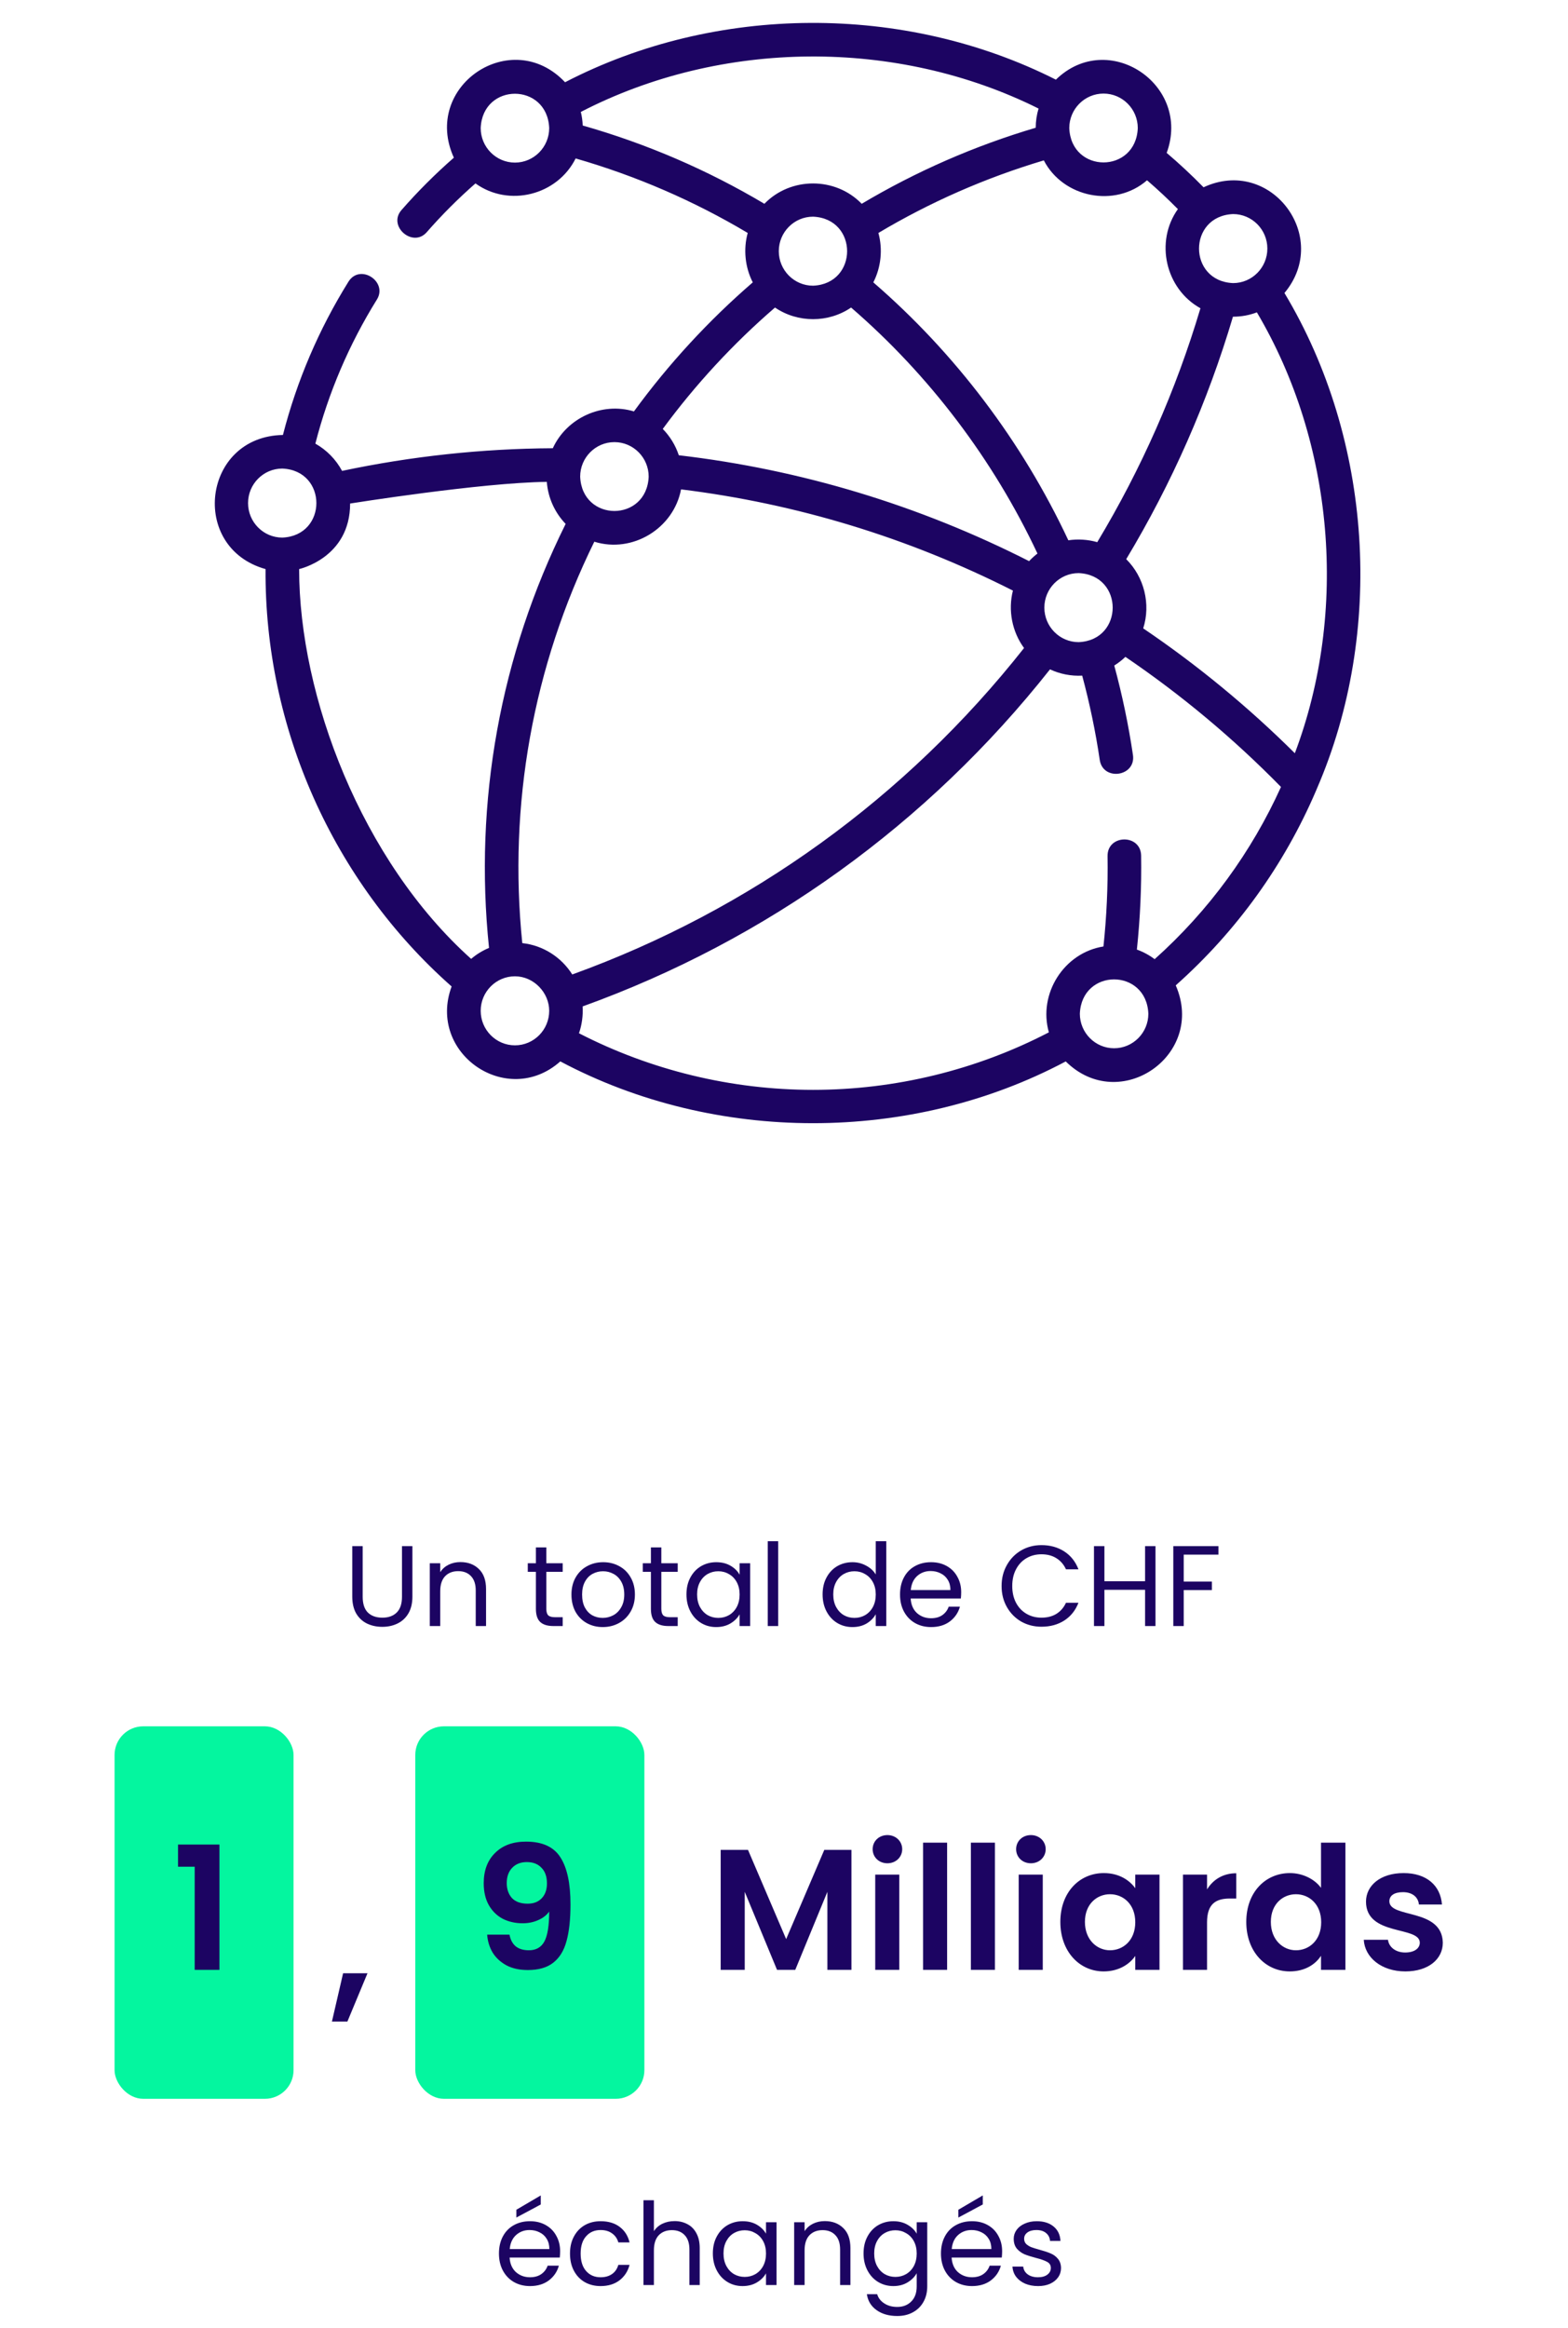
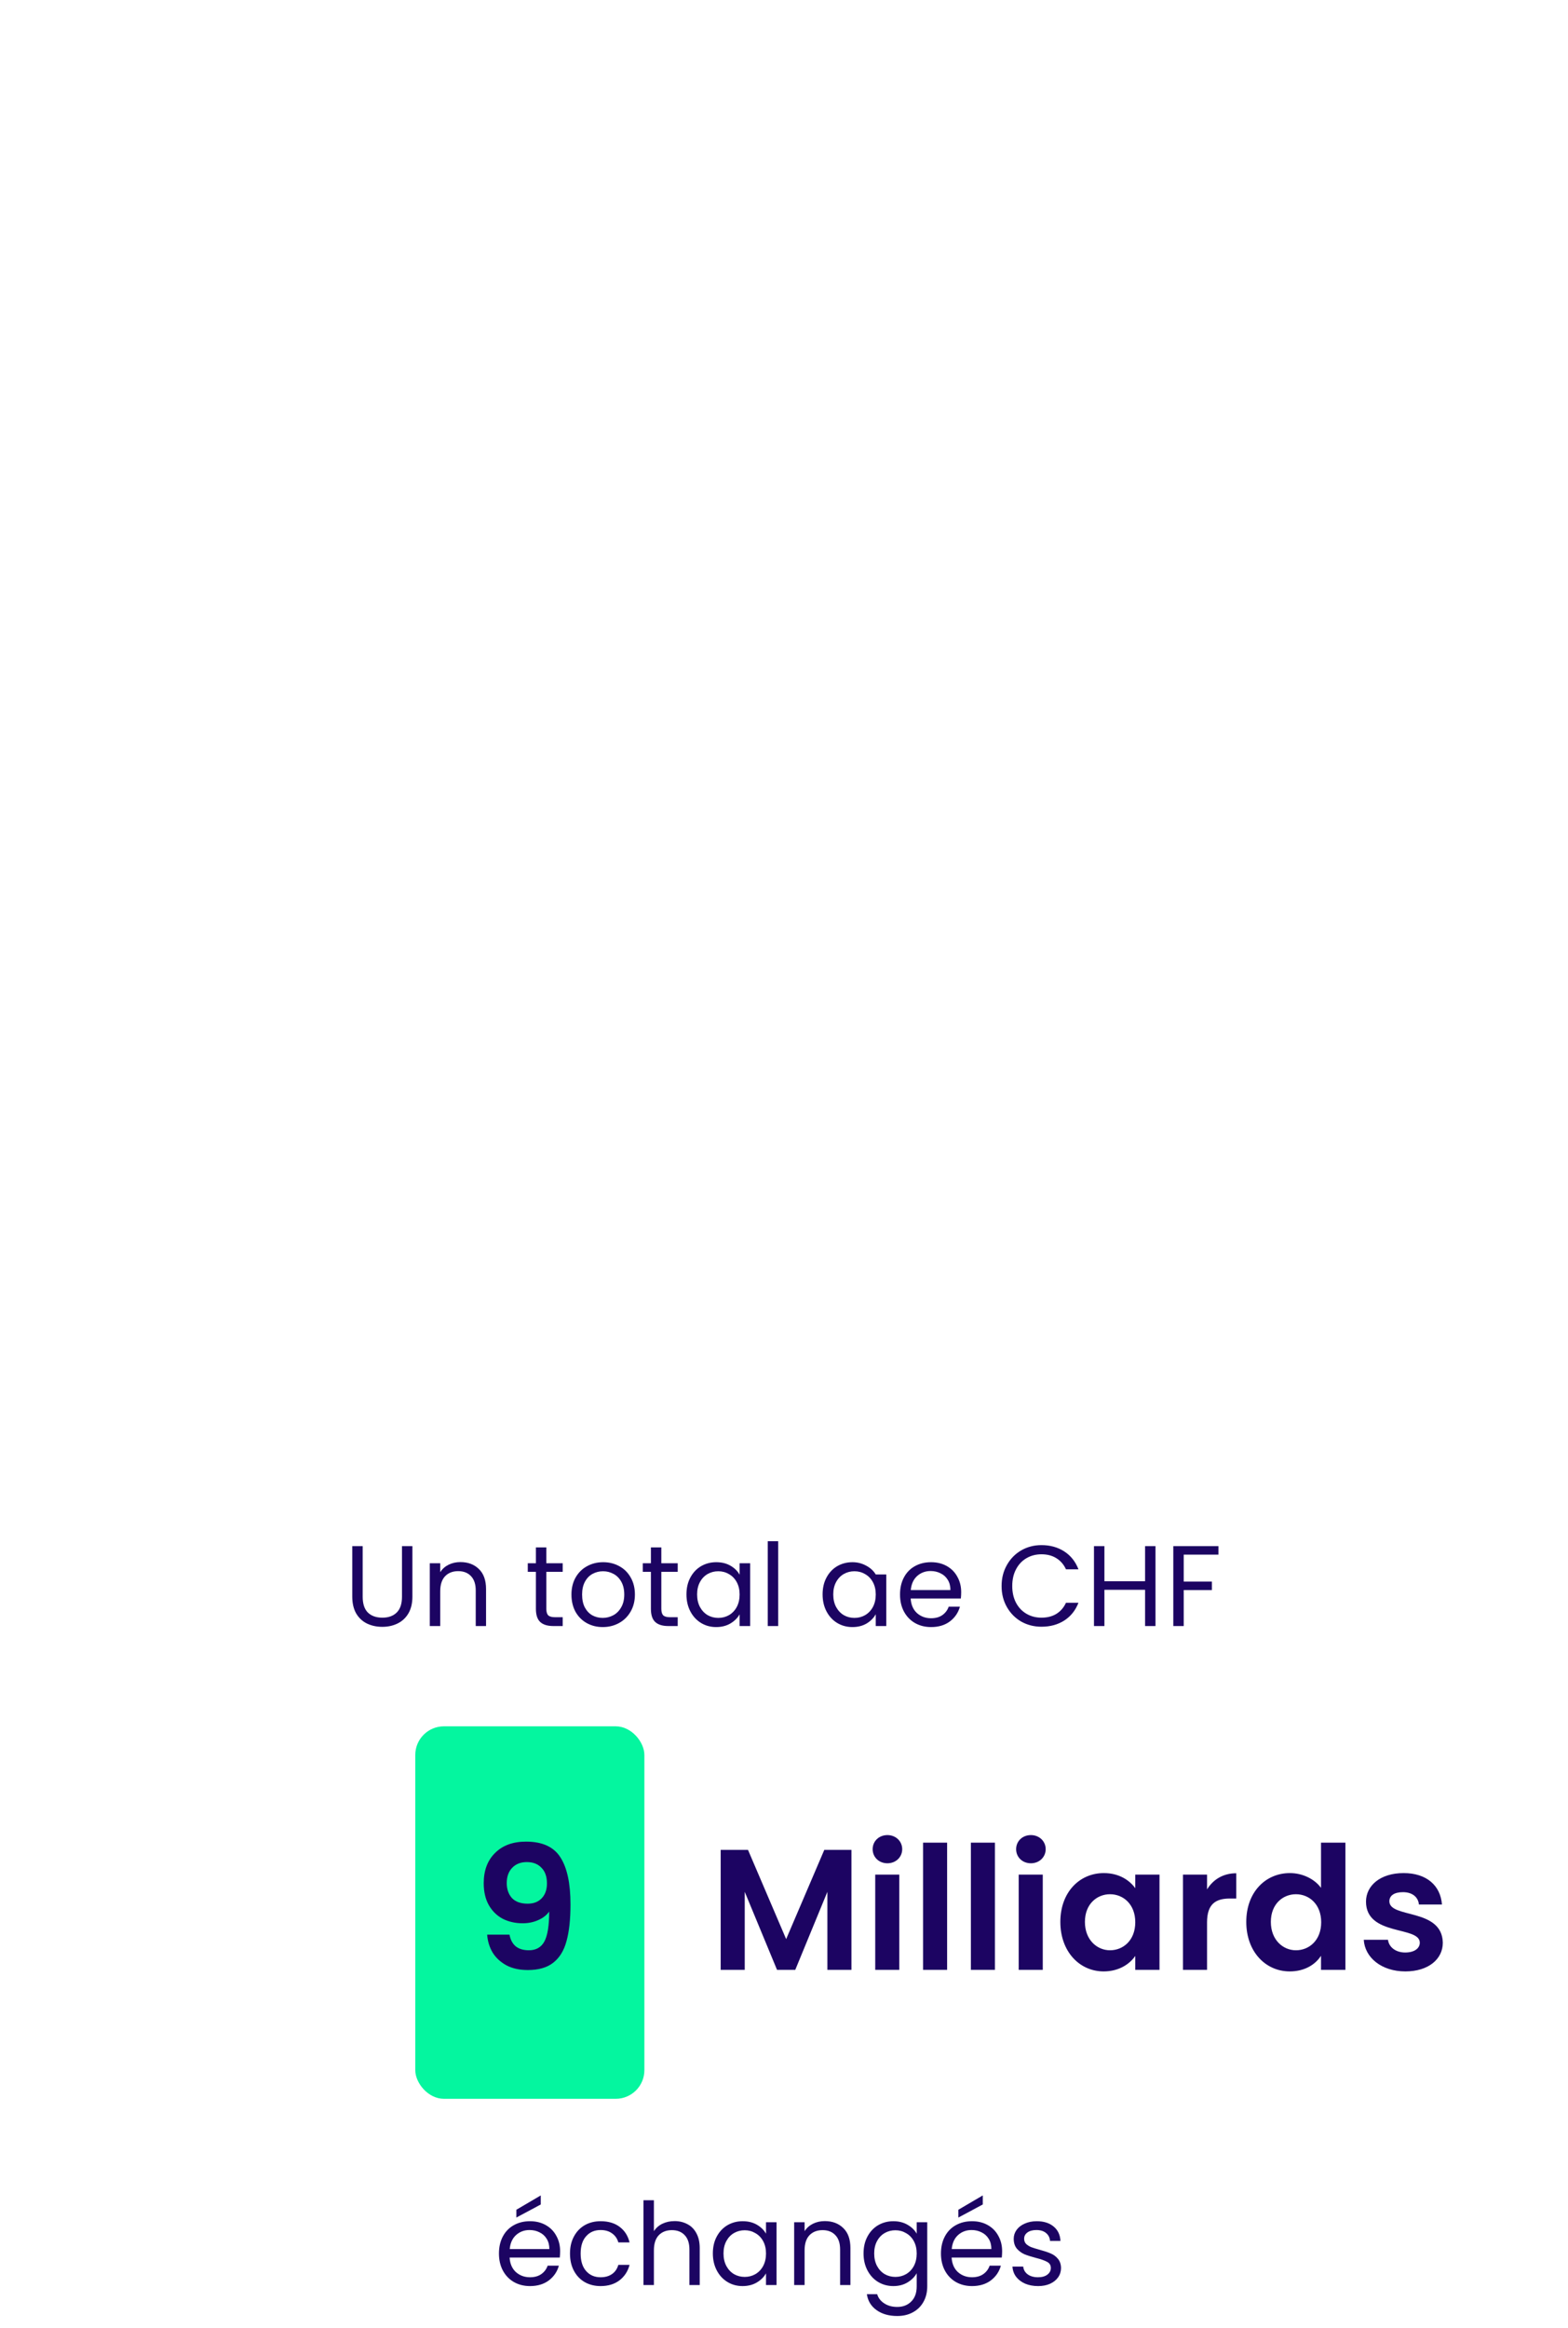
<svg xmlns="http://www.w3.org/2000/svg" width="219" height="325" viewBox="0 0 219 325" fill="none">
-   <path d="M50.656 215.848V222.904C50.656 223.896 50.896 224.632 51.376 225.112C51.867 225.592 52.544 225.832 53.408 225.832C54.261 225.832 54.928 225.592 55.408 225.112C55.899 224.632 56.144 223.896 56.144 222.904V215.848H57.6V222.888C57.6 223.816 57.413 224.6 57.04 225.24C56.667 225.869 56.16 226.339 55.52 226.648C54.891 226.957 54.181 227.112 53.392 227.112C52.603 227.112 51.888 226.957 51.248 226.648C50.619 226.339 50.117 225.869 49.744 225.24C49.381 224.6 49.2 223.816 49.2 222.888V215.848H50.656ZM64.301 218.072C65.368 218.072 66.231 218.397 66.893 219.048C67.554 219.688 67.885 220.616 67.885 221.832V227H66.445V222.04C66.445 221.165 66.226 220.499 65.789 220.04C65.352 219.571 64.754 219.336 63.997 219.336C63.229 219.336 62.615 219.576 62.157 220.056C61.709 220.536 61.485 221.235 61.485 222.152V227H60.029V218.232H61.485V219.48C61.773 219.032 62.162 218.685 62.653 218.44C63.154 218.195 63.703 218.072 64.301 218.072ZM76.305 219.432V224.6C76.305 225.027 76.395 225.331 76.577 225.512C76.758 225.683 77.073 225.768 77.521 225.768H78.593V227H77.281C76.47 227 75.862 226.813 75.457 226.44C75.052 226.067 74.849 225.453 74.849 224.6V219.432H73.713V218.232H74.849V216.024H76.305V218.232H78.593V219.432H76.305ZM84.181 227.144C83.36 227.144 82.613 226.957 81.941 226.584C81.28 226.211 80.757 225.683 80.373 225C80 224.307 79.813 223.507 79.813 222.6C79.813 221.704 80.005 220.915 80.389 220.232C80.784 219.539 81.317 219.011 81.989 218.648C82.661 218.275 83.413 218.088 84.245 218.088C85.077 218.088 85.829 218.275 86.501 218.648C87.173 219.011 87.701 219.533 88.085 220.216C88.48 220.899 88.677 221.693 88.677 222.6C88.677 223.507 88.474 224.307 88.069 225C87.674 225.683 87.136 226.211 86.453 226.584C85.77 226.957 85.013 227.144 84.181 227.144ZM84.181 225.864C84.704 225.864 85.194 225.741 85.653 225.496C86.112 225.251 86.48 224.883 86.757 224.392C87.045 223.901 87.189 223.304 87.189 222.6C87.189 221.896 87.05 221.299 86.773 220.808C86.496 220.317 86.133 219.955 85.685 219.72C85.237 219.475 84.752 219.352 84.229 219.352C83.696 219.352 83.205 219.475 82.757 219.72C82.32 219.955 81.968 220.317 81.701 220.808C81.434 221.299 81.301 221.896 81.301 222.6C81.301 223.315 81.429 223.917 81.685 224.408C81.952 224.899 82.304 225.267 82.741 225.512C83.178 225.747 83.658 225.864 84.181 225.864ZM92.367 219.432V224.6C92.367 225.027 92.458 225.331 92.639 225.512C92.821 225.683 93.135 225.768 93.583 225.768H94.655V227H93.343C92.533 227 91.925 226.813 91.519 226.44C91.114 226.067 90.911 225.453 90.911 224.6V219.432H89.775V218.232H90.911V216.024H92.367V218.232H94.655V219.432H92.367ZM95.876 222.584C95.876 221.688 96.057 220.904 96.419 220.232C96.782 219.549 97.278 219.021 97.907 218.648C98.547 218.275 99.257 218.088 100.036 218.088C100.804 218.088 101.47 218.253 102.036 218.584C102.601 218.915 103.022 219.331 103.3 219.832V218.232H104.772V227H103.3V225.368C103.012 225.88 102.58 226.307 102.004 226.648C101.438 226.979 100.777 227.144 100.02 227.144C99.241 227.144 98.537 226.952 97.907 226.568C97.278 226.184 96.782 225.645 96.419 224.952C96.057 224.259 95.876 223.469 95.876 222.584ZM103.3 222.6C103.3 221.939 103.166 221.363 102.9 220.872C102.633 220.381 102.27 220.008 101.812 219.752C101.364 219.485 100.868 219.352 100.324 219.352C99.779 219.352 99.284 219.48 98.835 219.736C98.388 219.992 98.03 220.365 97.763 220.856C97.497 221.347 97.364 221.923 97.364 222.584C97.364 223.256 97.497 223.843 97.763 224.344C98.03 224.835 98.388 225.213 98.835 225.48C99.284 225.736 99.779 225.864 100.324 225.864C100.868 225.864 101.364 225.736 101.812 225.48C102.27 225.213 102.633 224.835 102.9 224.344C103.166 223.843 103.3 223.261 103.3 222.6ZM108.688 215.16V227H107.232V215.16H108.688ZM114.891 222.584C114.891 221.688 115.072 220.904 115.435 220.232C115.798 219.549 116.294 219.021 116.923 218.648C117.563 218.275 118.278 218.088 119.067 218.088C119.75 218.088 120.384 218.248 120.971 218.568C121.558 218.877 122.006 219.288 122.315 219.8V215.16H123.787V227H122.315V225.352C122.027 225.875 121.6 226.307 121.035 226.648C120.47 226.979 119.808 227.144 119.051 227.144C118.272 227.144 117.563 226.952 116.923 226.568C116.294 226.184 115.798 225.645 115.435 224.952C115.072 224.259 114.891 223.469 114.891 222.584ZM122.315 222.6C122.315 221.939 122.182 221.363 121.915 220.872C121.648 220.381 121.286 220.008 120.827 219.752C120.379 219.485 119.883 219.352 119.339 219.352C118.795 219.352 118.299 219.48 117.851 219.736C117.403 219.992 117.046 220.365 116.779 220.856C116.512 221.347 116.379 221.923 116.379 222.584C116.379 223.256 116.512 223.843 116.779 224.344C117.046 224.835 117.403 225.213 117.851 225.48C118.299 225.736 118.795 225.864 119.339 225.864C119.883 225.864 120.379 225.736 120.827 225.48C121.286 225.213 121.648 224.835 121.915 224.344C122.182 223.843 122.315 223.261 122.315 222.6ZM134.248 222.28C134.248 222.557 134.232 222.851 134.2 223.16H127.192C127.245 224.024 127.538 224.701 128.072 225.192C128.616 225.672 129.272 225.912 130.04 225.912C130.669 225.912 131.192 225.768 131.608 225.48C132.034 225.181 132.333 224.787 132.504 224.296H134.072C133.837 225.139 133.368 225.827 132.664 226.36C131.96 226.883 131.085 227.144 130.04 227.144C129.208 227.144 128.461 226.957 127.8 226.584C127.149 226.211 126.637 225.683 126.264 225C125.89 224.307 125.704 223.507 125.704 222.6C125.704 221.693 125.885 220.899 126.248 220.216C126.61 219.533 127.117 219.011 127.768 218.648C128.429 218.275 129.186 218.088 130.04 218.088C130.872 218.088 131.608 218.269 132.248 218.632C132.888 218.995 133.378 219.496 133.72 220.136C134.072 220.765 134.248 221.48 134.248 222.28ZM132.744 221.976C132.744 221.421 132.621 220.947 132.376 220.552C132.13 220.147 131.794 219.843 131.368 219.64C130.952 219.427 130.488 219.32 129.976 219.32C129.24 219.32 128.61 219.555 128.088 220.024C127.576 220.493 127.282 221.144 127.208 221.976H132.744ZM139.891 221.416C139.891 220.328 140.136 219.352 140.627 218.488C141.118 217.613 141.784 216.931 142.627 216.44C143.48 215.949 144.424 215.704 145.459 215.704C146.675 215.704 147.736 215.997 148.643 216.584C149.55 217.171 150.211 218.003 150.627 219.08H148.883C148.574 218.408 148.126 217.891 147.539 217.528C146.963 217.165 146.27 216.984 145.459 216.984C144.68 216.984 143.982 217.165 143.363 217.528C142.744 217.891 142.259 218.408 141.907 219.08C141.555 219.741 141.379 220.52 141.379 221.416C141.379 222.301 141.555 223.08 141.907 223.752C142.259 224.413 142.744 224.925 143.363 225.288C143.982 225.651 144.68 225.832 145.459 225.832C146.27 225.832 146.963 225.656 147.539 225.304C148.126 224.941 148.574 224.424 148.883 223.752H150.627C150.211 224.819 149.55 225.645 148.643 226.232C147.736 226.808 146.675 227.096 145.459 227.096C144.424 227.096 143.48 226.856 142.627 226.376C141.784 225.885 141.118 225.208 140.627 224.344C140.136 223.48 139.891 222.504 139.891 221.416ZM161.387 215.848V227H159.931V221.944H154.251V227H152.795V215.848H154.251V220.744H159.931V215.848H161.387ZM170.177 215.848V217.032H165.329V220.792H169.265V221.976H165.329V227H163.873V215.848H170.177Z" fill="#1C0462" />
-   <rect x="16" y="241" width="25" height="52" rx="4" fill="#04F69F" />
-   <path d="M24.864 260.6V257.504H30.648V275H27.192V260.6H24.864Z" fill="#1C0462" />
+   <path d="M50.656 215.848V222.904C50.656 223.896 50.896 224.632 51.376 225.112C51.867 225.592 52.544 225.832 53.408 225.832C54.261 225.832 54.928 225.592 55.408 225.112C55.899 224.632 56.144 223.896 56.144 222.904V215.848H57.6V222.888C57.6 223.816 57.413 224.6 57.04 225.24C56.667 225.869 56.16 226.339 55.52 226.648C54.891 226.957 54.181 227.112 53.392 227.112C52.603 227.112 51.888 226.957 51.248 226.648C50.619 226.339 50.117 225.869 49.744 225.24C49.381 224.6 49.2 223.816 49.2 222.888V215.848H50.656ZM64.301 218.072C65.368 218.072 66.231 218.397 66.893 219.048C67.554 219.688 67.885 220.616 67.885 221.832V227H66.445V222.04C66.445 221.165 66.226 220.499 65.789 220.04C65.352 219.571 64.754 219.336 63.997 219.336C63.229 219.336 62.615 219.576 62.157 220.056C61.709 220.536 61.485 221.235 61.485 222.152V227H60.029V218.232H61.485V219.48C61.773 219.032 62.162 218.685 62.653 218.44C63.154 218.195 63.703 218.072 64.301 218.072ZM76.305 219.432V224.6C76.305 225.027 76.395 225.331 76.577 225.512C76.758 225.683 77.073 225.768 77.521 225.768H78.593V227H77.281C76.47 227 75.862 226.813 75.457 226.44C75.052 226.067 74.849 225.453 74.849 224.6V219.432H73.713V218.232H74.849V216.024H76.305V218.232H78.593V219.432H76.305ZM84.181 227.144C83.36 227.144 82.613 226.957 81.941 226.584C81.28 226.211 80.757 225.683 80.373 225C80 224.307 79.813 223.507 79.813 222.6C79.813 221.704 80.005 220.915 80.389 220.232C80.784 219.539 81.317 219.011 81.989 218.648C82.661 218.275 83.413 218.088 84.245 218.088C85.077 218.088 85.829 218.275 86.501 218.648C87.173 219.011 87.701 219.533 88.085 220.216C88.48 220.899 88.677 221.693 88.677 222.6C88.677 223.507 88.474 224.307 88.069 225C87.674 225.683 87.136 226.211 86.453 226.584C85.77 226.957 85.013 227.144 84.181 227.144ZM84.181 225.864C84.704 225.864 85.194 225.741 85.653 225.496C86.112 225.251 86.48 224.883 86.757 224.392C87.045 223.901 87.189 223.304 87.189 222.6C87.189 221.896 87.05 221.299 86.773 220.808C86.496 220.317 86.133 219.955 85.685 219.72C85.237 219.475 84.752 219.352 84.229 219.352C83.696 219.352 83.205 219.475 82.757 219.72C82.32 219.955 81.968 220.317 81.701 220.808C81.434 221.299 81.301 221.896 81.301 222.6C81.301 223.315 81.429 223.917 81.685 224.408C81.952 224.899 82.304 225.267 82.741 225.512C83.178 225.747 83.658 225.864 84.181 225.864ZM92.367 219.432V224.6C92.367 225.027 92.458 225.331 92.639 225.512C92.821 225.683 93.135 225.768 93.583 225.768H94.655V227H93.343C92.533 227 91.925 226.813 91.519 226.44C91.114 226.067 90.911 225.453 90.911 224.6V219.432H89.775V218.232H90.911V216.024H92.367V218.232H94.655V219.432H92.367ZM95.876 222.584C95.876 221.688 96.057 220.904 96.419 220.232C96.782 219.549 97.278 219.021 97.907 218.648C98.547 218.275 99.257 218.088 100.036 218.088C100.804 218.088 101.47 218.253 102.036 218.584C102.601 218.915 103.022 219.331 103.3 219.832V218.232H104.772V227H103.3V225.368C103.012 225.88 102.58 226.307 102.004 226.648C101.438 226.979 100.777 227.144 100.02 227.144C99.241 227.144 98.537 226.952 97.907 226.568C97.278 226.184 96.782 225.645 96.419 224.952C96.057 224.259 95.876 223.469 95.876 222.584ZM103.3 222.6C103.3 221.939 103.166 221.363 102.9 220.872C102.633 220.381 102.27 220.008 101.812 219.752C101.364 219.485 100.868 219.352 100.324 219.352C99.779 219.352 99.284 219.48 98.835 219.736C98.388 219.992 98.03 220.365 97.763 220.856C97.497 221.347 97.364 221.923 97.364 222.584C97.364 223.256 97.497 223.843 97.763 224.344C98.03 224.835 98.388 225.213 98.835 225.48C99.284 225.736 99.779 225.864 100.324 225.864C100.868 225.864 101.364 225.736 101.812 225.48C102.27 225.213 102.633 224.835 102.9 224.344C103.166 223.843 103.3 223.261 103.3 222.6ZM108.688 215.16V227H107.232V215.16H108.688ZM114.891 222.584C114.891 221.688 115.072 220.904 115.435 220.232C115.798 219.549 116.294 219.021 116.923 218.648C117.563 218.275 118.278 218.088 119.067 218.088C119.75 218.088 120.384 218.248 120.971 218.568C121.558 218.877 122.006 219.288 122.315 219.8H123.787V227H122.315V225.352C122.027 225.875 121.6 226.307 121.035 226.648C120.47 226.979 119.808 227.144 119.051 227.144C118.272 227.144 117.563 226.952 116.923 226.568C116.294 226.184 115.798 225.645 115.435 224.952C115.072 224.259 114.891 223.469 114.891 222.584ZM122.315 222.6C122.315 221.939 122.182 221.363 121.915 220.872C121.648 220.381 121.286 220.008 120.827 219.752C120.379 219.485 119.883 219.352 119.339 219.352C118.795 219.352 118.299 219.48 117.851 219.736C117.403 219.992 117.046 220.365 116.779 220.856C116.512 221.347 116.379 221.923 116.379 222.584C116.379 223.256 116.512 223.843 116.779 224.344C117.046 224.835 117.403 225.213 117.851 225.48C118.299 225.736 118.795 225.864 119.339 225.864C119.883 225.864 120.379 225.736 120.827 225.48C121.286 225.213 121.648 224.835 121.915 224.344C122.182 223.843 122.315 223.261 122.315 222.6ZM134.248 222.28C134.248 222.557 134.232 222.851 134.2 223.16H127.192C127.245 224.024 127.538 224.701 128.072 225.192C128.616 225.672 129.272 225.912 130.04 225.912C130.669 225.912 131.192 225.768 131.608 225.48C132.034 225.181 132.333 224.787 132.504 224.296H134.072C133.837 225.139 133.368 225.827 132.664 226.36C131.96 226.883 131.085 227.144 130.04 227.144C129.208 227.144 128.461 226.957 127.8 226.584C127.149 226.211 126.637 225.683 126.264 225C125.89 224.307 125.704 223.507 125.704 222.6C125.704 221.693 125.885 220.899 126.248 220.216C126.61 219.533 127.117 219.011 127.768 218.648C128.429 218.275 129.186 218.088 130.04 218.088C130.872 218.088 131.608 218.269 132.248 218.632C132.888 218.995 133.378 219.496 133.72 220.136C134.072 220.765 134.248 221.48 134.248 222.28ZM132.744 221.976C132.744 221.421 132.621 220.947 132.376 220.552C132.13 220.147 131.794 219.843 131.368 219.64C130.952 219.427 130.488 219.32 129.976 219.32C129.24 219.32 128.61 219.555 128.088 220.024C127.576 220.493 127.282 221.144 127.208 221.976H132.744ZM139.891 221.416C139.891 220.328 140.136 219.352 140.627 218.488C141.118 217.613 141.784 216.931 142.627 216.44C143.48 215.949 144.424 215.704 145.459 215.704C146.675 215.704 147.736 215.997 148.643 216.584C149.55 217.171 150.211 218.003 150.627 219.08H148.883C148.574 218.408 148.126 217.891 147.539 217.528C146.963 217.165 146.27 216.984 145.459 216.984C144.68 216.984 143.982 217.165 143.363 217.528C142.744 217.891 142.259 218.408 141.907 219.08C141.555 219.741 141.379 220.52 141.379 221.416C141.379 222.301 141.555 223.08 141.907 223.752C142.259 224.413 142.744 224.925 143.363 225.288C143.982 225.651 144.68 225.832 145.459 225.832C146.27 225.832 146.963 225.656 147.539 225.304C148.126 224.941 148.574 224.424 148.883 223.752H150.627C150.211 224.819 149.55 225.645 148.643 226.232C147.736 226.808 146.675 227.096 145.459 227.096C144.424 227.096 143.48 226.856 142.627 226.376C141.784 225.885 141.118 225.208 140.627 224.344C140.136 223.48 139.891 222.504 139.891 221.416ZM161.387 215.848V227H159.931V221.944H154.251V227H152.795V215.848H154.251V220.744H159.931V215.848H161.387ZM170.177 215.848V217.032H165.329V220.792H169.265V221.976H165.329V227H163.873V215.848H170.177Z" fill="#1C0462" />
  <rect x="58" y="241" width="32" height="52" rx="4" fill="#04F69F" />
  <path d="M71.16 270.08C71.288 270.784 71.576 271.328 72.024 271.712C72.488 272.08 73.104 272.264 73.872 272.264C74.864 272.264 75.584 271.856 76.032 271.04C76.48 270.208 76.704 268.816 76.704 266.864C76.336 267.376 75.816 267.776 75.144 268.064C74.488 268.352 73.776 268.496 73.008 268.496C71.984 268.496 71.056 268.288 70.224 267.872C69.408 267.44 68.76 266.808 68.28 265.976C67.8 265.128 67.56 264.104 67.56 262.904C67.56 261.128 68.088 259.72 69.144 258.68C70.2 257.624 71.64 257.096 73.464 257.096C75.736 257.096 77.336 257.824 78.264 259.28C79.208 260.736 79.68 262.928 79.68 265.856C79.68 267.936 79.496 269.64 79.128 270.968C78.776 272.296 78.16 273.304 77.28 273.992C76.416 274.68 75.232 275.024 73.728 275.024C72.544 275.024 71.536 274.8 70.704 274.352C69.872 273.888 69.232 273.288 68.784 272.552C68.352 271.8 68.104 270.976 68.04 270.08H71.16ZM73.704 265.76C74.536 265.76 75.192 265.504 75.672 264.992C76.152 264.48 76.392 263.792 76.392 262.928C76.392 261.984 76.136 261.256 75.624 260.744C75.128 260.216 74.448 259.952 73.584 259.952C72.72 259.952 72.032 260.224 71.52 260.768C71.024 261.296 70.776 262 70.776 262.88C70.776 263.728 71.016 264.424 71.496 264.968C71.992 265.496 72.728 265.76 73.704 265.76Z" fill="#1C0462" />
-   <path d="M51.328 275.472L48.52 282.216H46.36L47.92 275.472H51.328Z" fill="#1C0462" />
  <path d="M100.656 275H104.016V264.104L108.528 275H111.072L115.56 264.104V275H118.92V258.248H115.128L109.8 270.704L104.472 258.248H100.656V275ZM122.242 275H125.602V261.704H122.242V275ZM123.946 260.12C125.122 260.12 126.01 259.256 126.01 258.152C126.01 257.048 125.122 256.184 123.946 256.184C122.746 256.184 121.882 257.048 121.882 258.152C121.882 259.256 122.746 260.12 123.946 260.12ZM128.922 275H132.282V257.24H128.922V275ZM135.601 275H138.961V257.24H135.601V275ZM142.281 275H145.641V261.704H142.281V275ZM143.985 260.12C145.161 260.12 146.049 259.256 146.049 258.152C146.049 257.048 145.161 256.184 143.985 256.184C142.785 256.184 141.921 257.048 141.921 258.152C141.921 259.256 142.785 260.12 143.985 260.12ZM148.097 268.304C148.097 272.456 150.785 275.216 154.145 275.216C156.257 275.216 157.769 274.208 158.561 273.056V275H161.945V261.704H158.561V263.6C157.769 262.496 156.305 261.488 154.169 261.488C150.785 261.488 148.097 264.152 148.097 268.304ZM158.561 268.352C158.561 270.872 156.881 272.264 155.033 272.264C153.233 272.264 151.529 270.824 151.529 268.304C151.529 265.784 153.233 264.44 155.033 264.44C156.881 264.44 158.561 265.832 158.561 268.352ZM168.586 268.376C168.586 265.808 169.786 265.04 171.778 265.04H172.666V261.512C170.818 261.512 169.426 262.4 168.586 263.768V261.704H165.226V275H168.586V268.376ZM174.065 268.304C174.065 272.456 176.753 275.216 180.137 275.216C182.225 275.216 183.713 274.256 184.505 273.032V275H187.913V257.24H184.505V263.552C183.593 262.304 181.913 261.488 180.161 261.488C176.753 261.488 174.065 264.152 174.065 268.304ZM184.529 268.352C184.529 270.872 182.849 272.264 181.001 272.264C179.201 272.264 177.497 270.824 177.497 268.304C177.497 265.784 179.201 264.44 181.001 264.44C182.849 264.44 184.529 265.832 184.529 268.352ZM201.515 271.208C201.419 266.336 194.051 267.848 194.051 265.424C194.051 264.656 194.699 264.152 195.947 264.152C197.267 264.152 198.083 264.848 198.179 265.88H201.395C201.203 263.24 199.259 261.488 196.043 261.488C192.755 261.488 190.787 263.264 190.787 265.472C190.787 270.344 198.299 268.832 198.299 271.208C198.299 271.976 197.579 272.576 196.259 272.576C194.915 272.576 193.979 271.808 193.859 270.8H190.475C190.619 273.272 192.947 275.216 196.283 275.216C199.523 275.216 201.515 273.488 201.515 271.208Z" fill="#1C0462" />
  <path d="M78.232 314.28C78.232 314.557 78.216 314.851 78.184 315.16H71.176C71.229 316.024 71.523 316.701 72.056 317.192C72.6 317.672 73.256 317.912 74.024 317.912C74.653 317.912 75.176 317.768 75.592 317.48C76.019 317.181 76.317 316.787 76.488 316.296H78.056C77.821 317.139 77.352 317.827 76.648 318.36C75.944 318.883 75.069 319.144 74.024 319.144C73.192 319.144 72.445 318.957 71.784 318.584C71.133 318.211 70.621 317.683 70.248 317C69.875 316.307 69.688 315.507 69.688 314.6C69.688 313.693 69.869 312.899 70.232 312.216C70.595 311.533 71.101 311.011 71.752 310.648C72.413 310.275 73.171 310.088 74.024 310.088C74.856 310.088 75.592 310.269 76.232 310.632C76.872 310.995 77.363 311.496 77.704 312.136C78.056 312.765 78.232 313.48 78.232 314.28ZM76.728 313.976C76.728 313.421 76.605 312.947 76.36 312.552C76.115 312.147 75.779 311.843 75.352 311.64C74.936 311.427 74.472 311.32 73.96 311.32C73.224 311.32 72.595 311.555 72.072 312.024C71.56 312.493 71.267 313.144 71.192 313.976H76.728ZM75.528 307.752L72.12 309.576V308.488L75.528 306.488V307.752ZM79.61 314.6C79.61 313.693 79.791 312.904 80.154 312.232C80.516 311.549 81.018 311.021 81.658 310.648C82.308 310.275 83.05 310.088 83.882 310.088C84.959 310.088 85.844 310.349 86.538 310.872C87.242 311.395 87.706 312.12 87.93 313.048H86.362C86.213 312.515 85.919 312.093 85.482 311.784C85.055 311.475 84.522 311.32 83.882 311.32C83.05 311.32 82.378 311.608 81.866 312.184C81.354 312.749 81.098 313.555 81.098 314.6C81.098 315.656 81.354 316.472 81.866 317.048C82.378 317.624 83.05 317.912 83.882 317.912C84.522 317.912 85.055 317.763 85.482 317.464C85.909 317.165 86.202 316.739 86.362 316.184H87.93C87.695 317.08 87.226 317.8 86.522 318.344C85.818 318.877 84.938 319.144 83.882 319.144C83.05 319.144 82.308 318.957 81.658 318.584C81.018 318.211 80.516 317.683 80.154 317C79.791 316.317 79.61 315.517 79.61 314.6ZM94.225 310.072C94.886 310.072 95.483 310.216 96.017 310.504C96.55 310.781 96.966 311.203 97.265 311.768C97.574 312.333 97.729 313.021 97.729 313.832V319H96.289V314.04C96.289 313.165 96.07 312.499 95.633 312.04C95.195 311.571 94.598 311.336 93.841 311.336C93.073 311.336 92.459 311.576 92.001 312.056C91.553 312.536 91.329 313.235 91.329 314.152V319H89.873V307.16H91.329V311.48C91.617 311.032 92.011 310.685 92.513 310.44C93.025 310.195 93.595 310.072 94.225 310.072ZM99.563 314.584C99.563 313.688 99.744 312.904 100.107 312.232C100.47 311.549 100.966 311.021 101.595 310.648C102.235 310.275 102.944 310.088 103.723 310.088C104.491 310.088 105.158 310.253 105.723 310.584C106.288 310.915 106.71 311.331 106.987 311.832V310.232H108.459V319H106.987V317.368C106.699 317.88 106.267 318.307 105.691 318.648C105.126 318.979 104.464 319.144 103.707 319.144C102.928 319.144 102.224 318.952 101.595 318.568C100.966 318.184 100.47 317.645 100.107 316.952C99.744 316.259 99.563 315.469 99.563 314.584ZM106.987 314.6C106.987 313.939 106.854 313.363 106.587 312.872C106.32 312.381 105.958 312.008 105.499 311.752C105.051 311.485 104.555 311.352 104.011 311.352C103.467 311.352 102.971 311.48 102.523 311.736C102.075 311.992 101.718 312.365 101.451 312.856C101.184 313.347 101.051 313.923 101.051 314.584C101.051 315.256 101.184 315.843 101.451 316.344C101.718 316.835 102.075 317.213 102.523 317.48C102.971 317.736 103.467 317.864 104.011 317.864C104.555 317.864 105.051 317.736 105.499 317.48C105.958 317.213 106.32 316.835 106.587 316.344C106.854 315.843 106.987 315.261 106.987 314.6ZM115.192 310.072C116.258 310.072 117.122 310.397 117.784 311.048C118.445 311.688 118.776 312.616 118.776 313.832V319H117.336V314.04C117.336 313.165 117.117 312.499 116.68 312.04C116.242 311.571 115.645 311.336 114.888 311.336C114.12 311.336 113.506 311.576 113.048 312.056C112.6 312.536 112.376 313.235 112.376 314.152V319H110.92V310.232H112.376V311.48C112.664 311.032 113.053 310.685 113.544 310.44C114.045 310.195 114.594 310.072 115.192 310.072ZM124.77 310.088C125.527 310.088 126.189 310.253 126.754 310.584C127.33 310.915 127.757 311.331 128.034 311.832V310.232H129.506V319.192C129.506 319.992 129.335 320.701 128.994 321.32C128.653 321.949 128.162 322.44 127.522 322.792C126.893 323.144 126.157 323.32 125.314 323.32C124.162 323.32 123.202 323.048 122.434 322.504C121.666 321.96 121.213 321.219 121.074 320.28H122.514C122.674 320.813 123.005 321.24 123.506 321.56C124.007 321.891 124.61 322.056 125.314 322.056C126.114 322.056 126.765 321.805 127.266 321.304C127.778 320.803 128.034 320.099 128.034 319.192V317.352C127.746 317.864 127.319 318.291 126.754 318.632C126.189 318.973 125.527 319.144 124.77 319.144C123.991 319.144 123.282 318.952 122.642 318.568C122.013 318.184 121.517 317.645 121.154 316.952C120.791 316.259 120.61 315.469 120.61 314.584C120.61 313.688 120.791 312.904 121.154 312.232C121.517 311.549 122.013 311.021 122.642 310.648C123.282 310.275 123.991 310.088 124.77 310.088ZM128.034 314.6C128.034 313.939 127.901 313.363 127.634 312.872C127.367 312.381 127.005 312.008 126.546 311.752C126.098 311.485 125.602 311.352 125.058 311.352C124.514 311.352 124.018 311.48 123.57 311.736C123.122 311.992 122.765 312.365 122.498 312.856C122.231 313.347 122.098 313.923 122.098 314.584C122.098 315.256 122.231 315.843 122.498 316.344C122.765 316.835 123.122 317.213 123.57 317.48C124.018 317.736 124.514 317.864 125.058 317.864C125.602 317.864 126.098 317.736 126.546 317.48C127.005 317.213 127.367 316.835 127.634 316.344C127.901 315.843 128.034 315.261 128.034 314.6ZM139.966 314.28C139.966 314.557 139.95 314.851 139.918 315.16H132.91C132.964 316.024 133.257 316.701 133.79 317.192C134.334 317.672 134.99 317.912 135.758 317.912C136.388 317.912 136.91 317.768 137.326 317.48C137.753 317.181 138.052 316.787 138.222 316.296H139.79C139.556 317.139 139.086 317.827 138.382 318.36C137.678 318.883 136.804 319.144 135.758 319.144C134.926 319.144 134.18 318.957 133.518 318.584C132.868 318.211 132.356 317.683 131.982 317C131.609 316.307 131.422 315.507 131.422 314.6C131.422 313.693 131.604 312.899 131.966 312.216C132.329 311.533 132.836 311.011 133.486 310.648C134.148 310.275 134.905 310.088 135.758 310.088C136.59 310.088 137.326 310.269 137.966 310.632C138.606 310.995 139.097 311.496 139.438 312.136C139.79 312.765 139.966 313.48 139.966 314.28ZM138.462 313.976C138.462 313.421 138.34 312.947 138.094 312.552C137.849 312.147 137.513 311.843 137.086 311.64C136.67 311.427 136.206 311.32 135.694 311.32C134.958 311.32 134.329 311.555 133.806 312.024C133.294 312.493 133.001 313.144 132.926 313.976H138.462ZM137.262 307.752L133.854 309.576V308.488L137.262 306.488V307.752ZM144.992 319.144C144.32 319.144 143.718 319.032 143.184 318.808C142.651 318.573 142.23 318.253 141.92 317.848C141.611 317.432 141.44 316.957 141.408 316.424H142.912C142.955 316.861 143.158 317.219 143.52 317.496C143.894 317.773 144.379 317.912 144.976 317.912C145.531 317.912 145.968 317.789 146.288 317.544C146.608 317.299 146.768 316.989 146.768 316.616C146.768 316.232 146.598 315.949 146.256 315.768C145.915 315.576 145.387 315.389 144.672 315.208C144.022 315.037 143.488 314.867 143.072 314.696C142.667 314.515 142.315 314.253 142.016 313.912C141.728 313.56 141.584 313.101 141.584 312.536C141.584 312.088 141.718 311.677 141.984 311.304C142.251 310.931 142.63 310.637 143.12 310.424C143.611 310.2 144.171 310.088 144.8 310.088C145.771 310.088 146.555 310.333 147.152 310.824C147.75 311.315 148.07 311.987 148.112 312.84H146.656C146.624 312.381 146.438 312.013 146.096 311.736C145.766 311.459 145.318 311.32 144.752 311.32C144.23 311.32 143.814 311.432 143.504 311.656C143.195 311.88 143.04 312.173 143.04 312.536C143.04 312.824 143.131 313.064 143.312 313.256C143.504 313.437 143.739 313.587 144.016 313.704C144.304 313.811 144.699 313.933 145.2 314.072C145.83 314.243 146.342 314.413 146.736 314.584C147.131 314.744 147.467 314.989 147.744 315.32C148.032 315.651 148.182 316.083 148.192 316.616C148.192 317.096 148.059 317.528 147.792 317.912C147.526 318.296 147.147 318.6 146.656 318.824C146.176 319.037 145.622 319.144 144.992 319.144Z" fill="#1C0462" />
-   <path d="M183.803 110.399C183.85 110.304 183.892 110.207 183.925 110.106C193.405 88.227 191.711 61.404 179.398 40.903C185.971 33.045 177.433 21.793 168.097 26.147C166.456 24.47 164.733 22.863 162.948 21.344C166.452 11.818 154.757 4.004 147.474 11.121C126.305 0.431 99.975 0.567 78.922 11.482C71.433 3.546 58.856 12.056 63.39 22.013C60.793 24.284 58.335 26.737 56.069 29.331C54.112 31.571 57.657 34.641 59.601 32.416C61.709 30.003 63.994 27.721 66.407 25.605C71.073 28.971 77.839 27.257 80.399 22.119C88.847 24.551 96.914 28.041 104.432 32.52C103.802 34.79 104.059 37.324 105.139 39.419C98.952 44.764 93.38 50.81 88.541 57.436C84.075 56.086 79.151 58.345 77.209 62.575C67.358 62.628 57.477 63.688 47.776 65.738C46.919 64.142 45.62 62.819 44.046 61.933C45.869 54.825 48.756 48.064 52.644 41.812C54.194 39.32 50.283 36.73 48.662 39.335C44.528 45.981 41.457 53.169 39.515 60.725C28.282 60.916 26.396 76.456 37.09 79.446C36.932 101.563 46.495 123.066 63.077 137.714C59.617 147.058 70.847 154.765 78.258 148.175C99.886 159.675 127.22 159.677 148.85 148.178C156.387 155.633 168.46 147.305 164.214 137.559C172.76 129.964 179.399 120.675 183.803 110.399ZM180.849 105.155C174.358 98.707 167.255 92.857 159.671 87.722C160.748 84.348 159.812 80.552 157.297 78.061C163.674 67.458 168.68 56.089 172.205 44.212C173.379 44.216 174.508 43.999 175.548 43.607C186.346 61.844 188.321 85.358 180.849 105.155ZM72.947 131.662C70.974 112.333 74.437 93.05 83.007 75.623C88.332 77.284 94.087 73.783 95.12 68.318C111.289 70.311 126.861 75.058 141.474 82.45C140.771 85.182 141.353 88.195 143.027 90.467C126.555 111.336 104.812 127.039 79.927 136.039C78.419 133.651 75.883 131.981 72.947 131.662ZM145.864 84.826C145.864 82.169 148.01 80.008 150.648 80.008C156.994 80.272 156.992 89.382 150.648 89.645C148.01 89.645 145.864 87.484 145.864 84.826ZM177.009 34.703C177.009 37.361 174.863 39.522 172.225 39.522C165.879 39.258 165.88 30.148 172.225 29.885C174.863 29.885 177.009 32.046 177.009 34.703ZM164.513 29.191C161.273 33.745 162.777 40.327 167.663 43.034C164.249 54.49 159.409 65.457 153.252 75.687C151.965 75.316 150.536 75.225 149.213 75.427C142.778 61.685 133.414 49.307 121.975 39.42C123.055 37.324 123.313 34.794 122.683 32.521C129.923 28.207 137.679 24.807 145.789 22.391C148.485 27.595 155.716 29.064 160.205 25.168C161.693 26.448 163.133 27.793 164.513 29.191ZM108.773 35.066C108.773 32.409 110.919 30.248 113.557 30.248C119.903 30.512 119.901 39.622 113.557 39.885C110.919 39.885 108.773 37.723 108.773 35.066ZM154.128 13.063C156.766 13.063 158.912 15.225 158.912 17.882C158.649 24.274 149.606 24.273 149.344 17.882C149.344 15.225 151.49 13.063 154.128 13.063ZM71.921 22.7C69.284 22.7 67.138 20.538 67.138 17.881C67.401 11.488 76.443 11.491 76.705 17.881C76.705 20.538 74.559 22.7 71.921 22.7ZM81.386 17.522C81.362 16.871 81.272 16.237 81.123 15.626C100.752 5.475 125.274 5.298 145.054 15.153C144.799 16.004 144.66 16.902 144.656 17.833C136.125 20.357 127.968 23.922 120.352 28.451C116.692 24.665 110.424 24.663 106.762 28.451C98.826 23.73 90.308 20.061 81.386 17.522ZM108.244 42.934C111.414 45.098 115.699 45.099 118.87 42.934C129.791 52.364 138.738 64.168 144.9 77.275C144.482 77.597 144.092 77.952 143.733 78.337C128.327 70.522 111.885 65.554 94.807 63.555C94.346 62.159 93.572 60.906 92.567 59.88C97.151 53.654 102.411 47.967 108.244 42.934ZM85.815 61.722C88.453 61.722 90.599 63.884 90.599 66.541C90.336 72.934 81.293 72.932 81.031 66.541C81.031 63.884 83.177 61.722 85.815 61.722ZM34.645 70.232C34.645 67.575 36.791 65.413 39.429 65.413C45.775 65.677 45.773 74.787 39.429 75.05C36.792 75.051 34.645 72.889 34.645 70.232ZM41.779 79.444C41.779 79.444 48.901 77.891 48.901 70.294C48.901 70.294 67.177 67.373 76.372 67.27C76.545 69.542 77.515 71.592 79.003 73.139C69.865 91.522 66.179 111.904 68.301 132.329C67.387 132.709 66.546 133.23 65.803 133.863C50.505 120.158 41.779 97.197 41.779 79.444ZM71.921 145.932C69.284 145.932 67.138 143.771 67.138 141.114C67.138 138.456 69.284 136.295 71.921 136.295C74.524 136.295 76.705 138.549 76.705 141.114C76.705 143.771 74.559 145.932 71.921 145.932ZM113.557 152.147C102.176 152.147 90.922 149.421 80.864 144.247C81.272 143.076 81.453 141.743 81.373 140.501C107.116 131.222 129.611 115.007 146.652 93.445C148.052 94.101 149.605 94.402 151.149 94.321C152.19 98.188 153.014 102.132 153.597 106.077C154.044 109.096 158.684 108.422 158.236 105.391C157.617 101.203 156.74 97.014 155.627 92.911C156.187 92.562 156.708 92.156 157.183 91.701C165.007 97.013 172.303 103.111 178.912 109.86C174.813 118.921 168.847 127.125 161.268 133.904C160.519 133.341 159.683 132.888 158.786 132.566C159.247 128.207 159.447 123.806 159.38 119.453C159.332 116.389 154.643 116.461 154.691 119.525C154.756 123.71 154.562 127.941 154.117 132.131C148.586 133.01 144.97 138.745 146.493 144.119C136.372 149.376 125.031 152.147 113.557 152.147ZM155.604 146.34C152.967 146.34 150.821 144.178 150.821 141.521C151.084 135.128 160.126 135.13 160.388 141.521C160.388 144.178 158.242 146.34 155.604 146.34Z" fill="#1C0462" />
</svg>